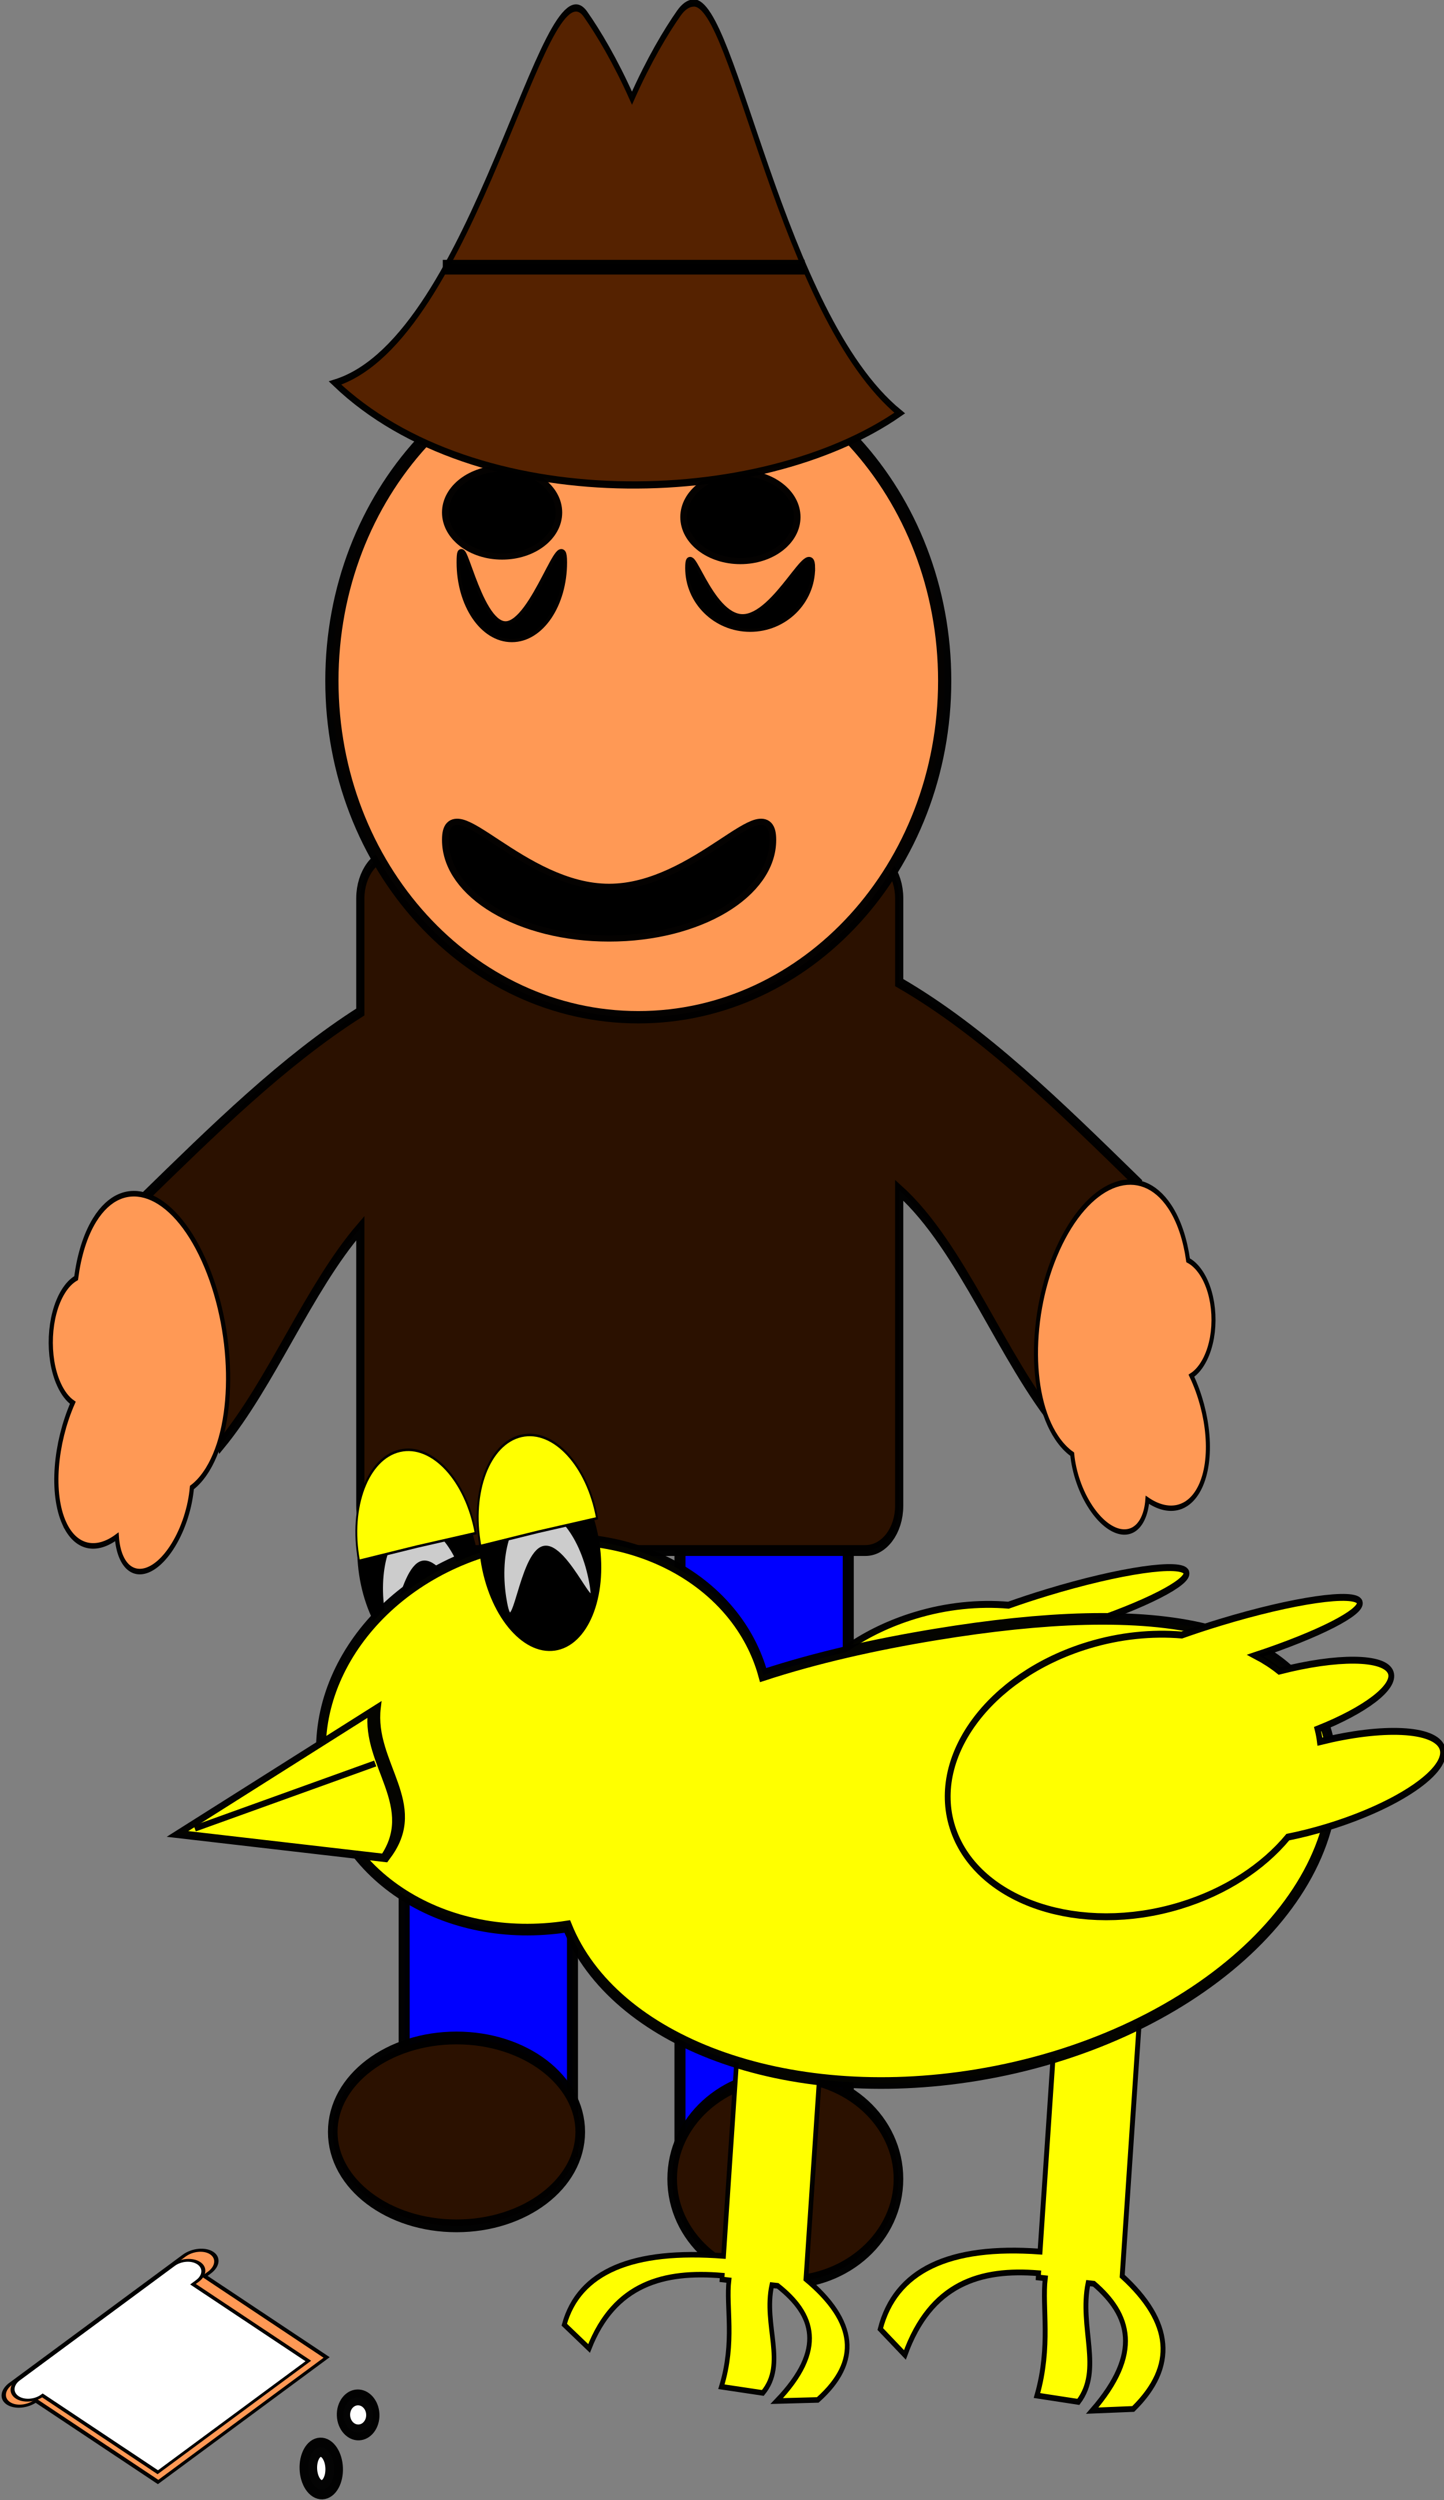
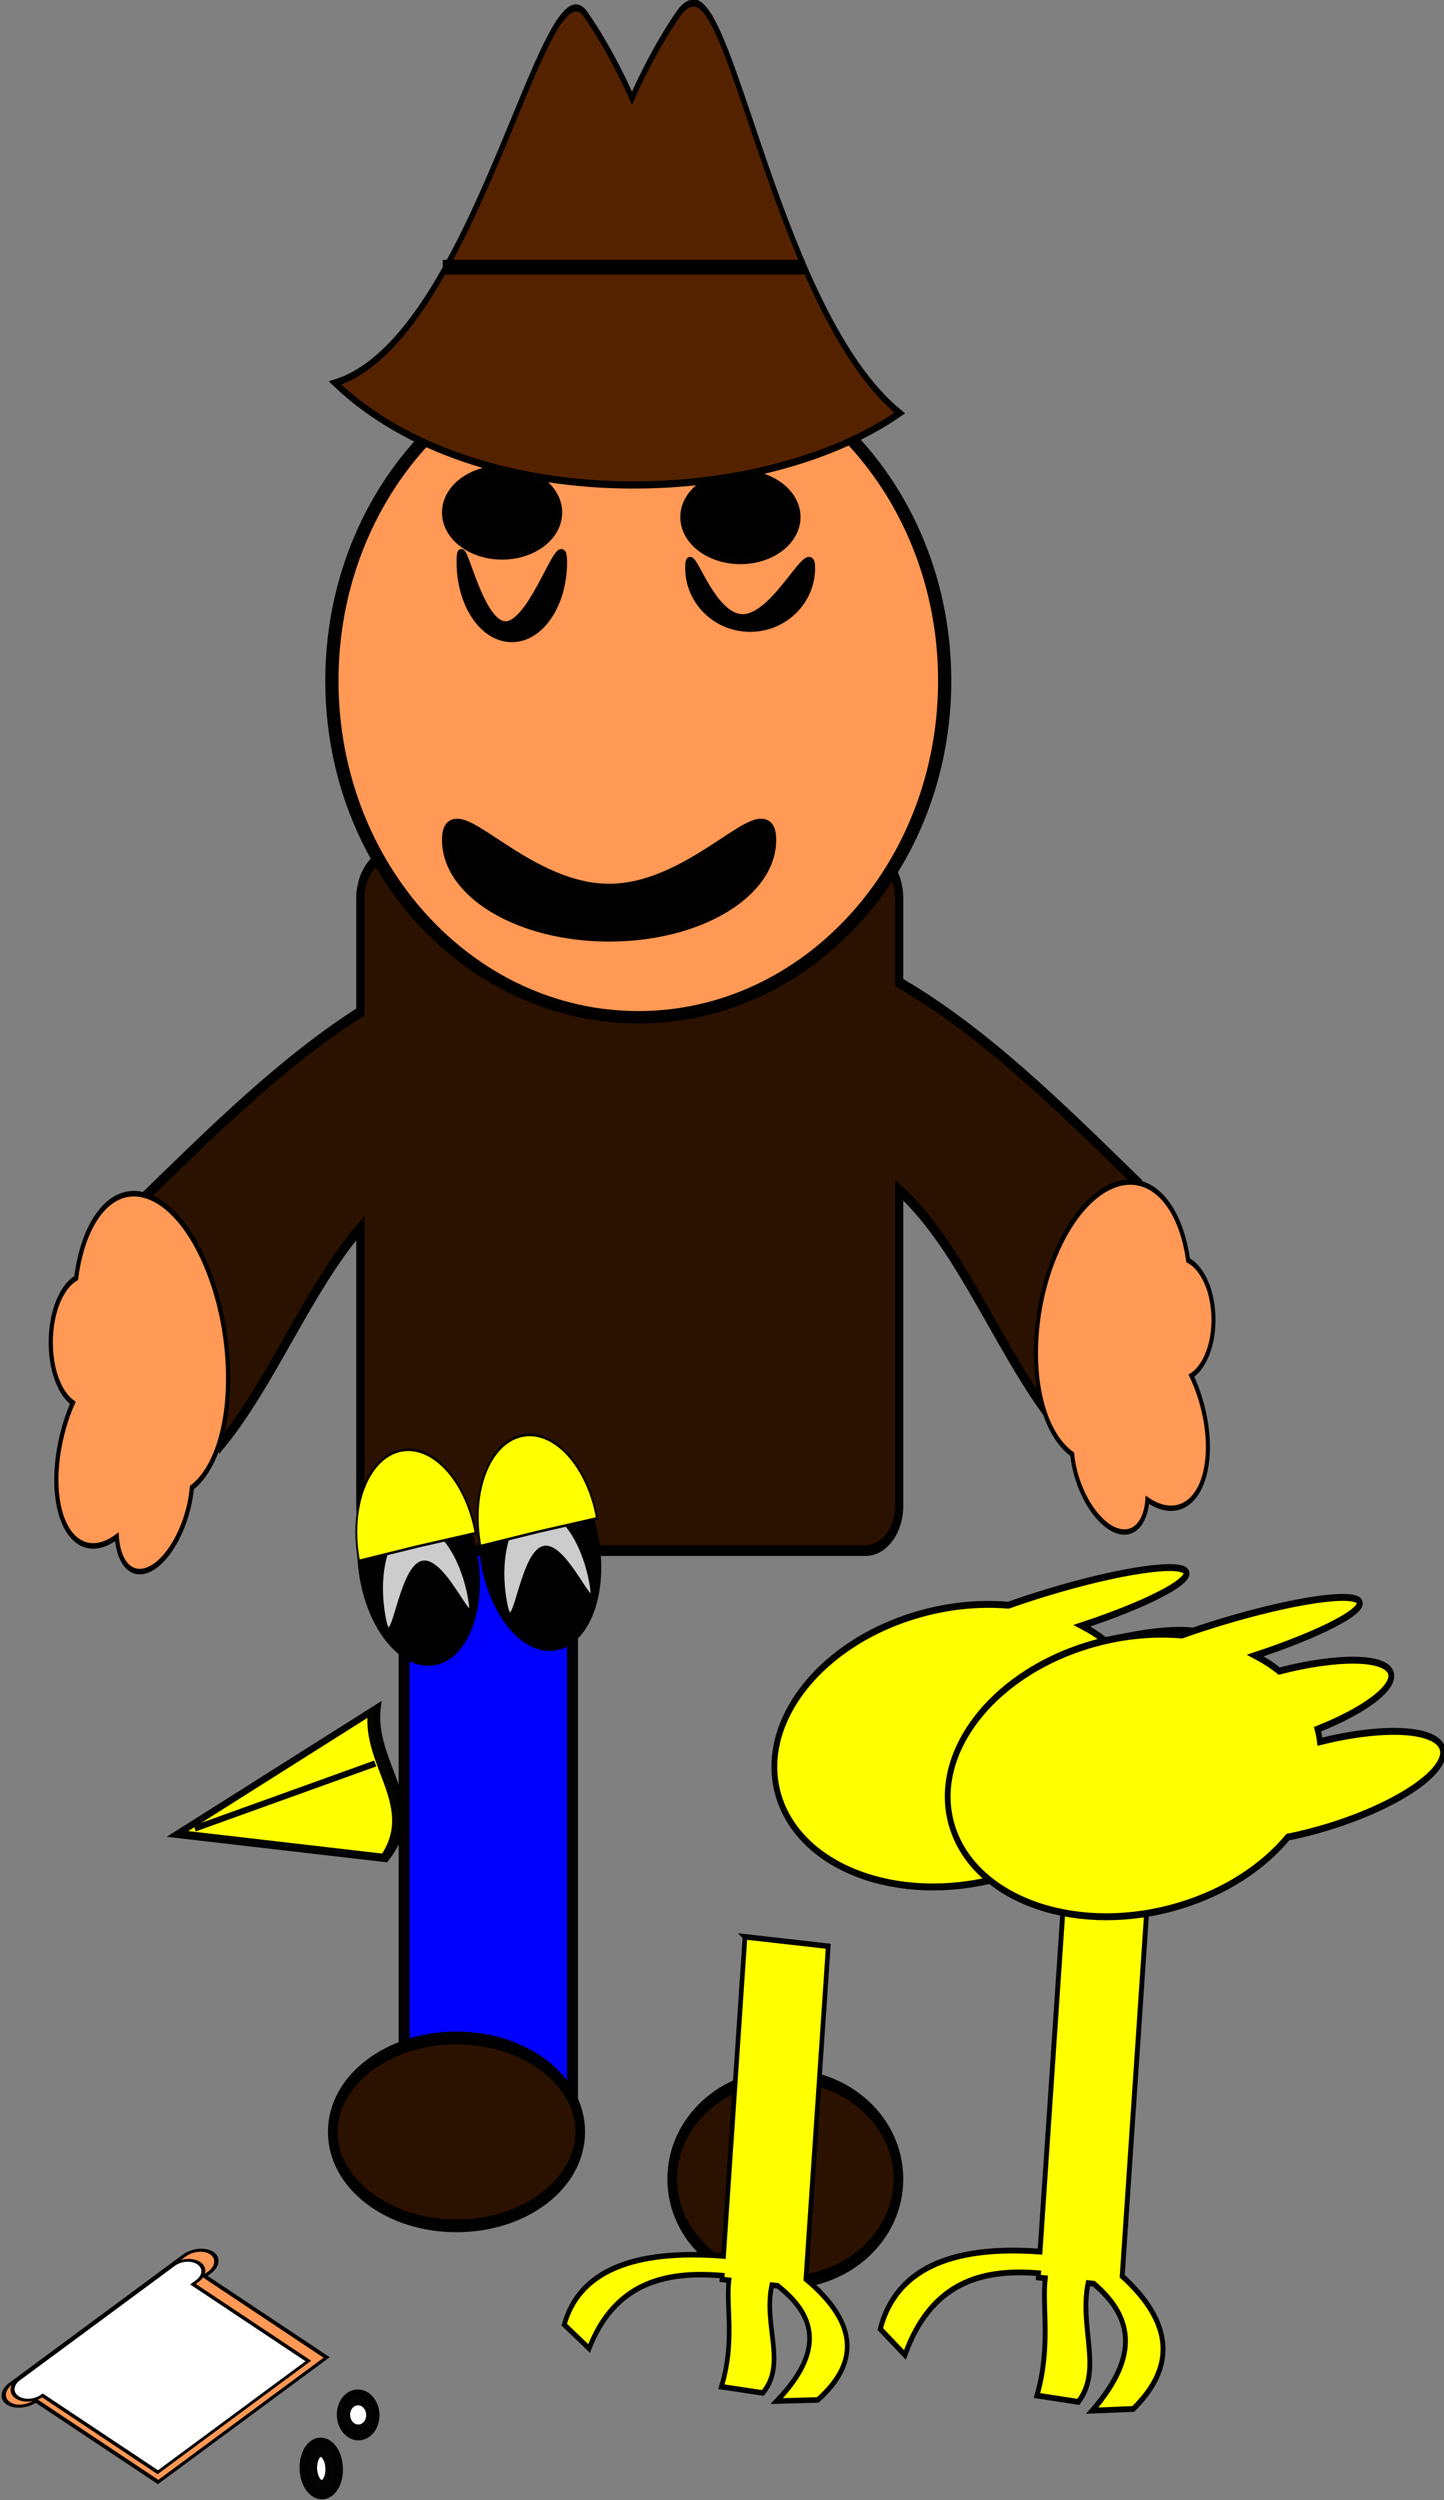
<svg xmlns="http://www.w3.org/2000/svg" version="1.1" viewBox="0 0 357.14 618.17">
  <rect x="0" y="0" width="357.14" height="618.17" fill="#808080" stroke="none" />
  <g transform="translate(-36.04 -159.97)">
    <g transform="translate(-4.5427e-7 -1.8413e-5)">
      <g transform="matrix(.842 0 0 .787 534.31 -119.91)" stroke="#000" stroke-opacity=".984">
        <g transform="matrix(.727 0 0 1.033 -157.53 -35.058)">
-           <rect x="-322.57" y="828.36" width="67.996" height="202.28" ry="0" color="#000000" fill="#00f" stroke-width="4.457" />
          <rect x="-434" y="829.79" width="67.996" height="202.28" ry="0" color="#000000" fill="#00f" stroke-width="4.457" />
          <path d="m-438.09 637.78c-7.553 0-13.625 6.103-13.625 13.656v34.562c-31.071 14.86-59.497 35.977-88 56.906l31.594 74.688c20.615-18.819 35.49-47.576 56.406-65.875v84.438c0 7.553 6.072 13.625 13.625 13.625h190.47c7.553 0 13.625-6.072 13.625-13.625v-95.969c25.462 17.275 41.36 51.069 64.562 72.25l31.594-74.719c-30.98-22.75-61.85-45.74-96.15-60.66v-25.625c0-7.553-6.072-13.656-13.625-13.656h-190.47z" color="#000000" fill="#2b1100" stroke-width="3.307" />
          <path d="m-571.33 841.5c4.568 7.606 12.931 8.796 21.23 4.106 0.215 2.378 0.85 4.538 1.911 6.304 4.158 6.923 13.484 5.267 20.837-3.708 4.248-5.186 6.902-11.685 7.588-17.579 2.272-1.301 4.388-3.117 6.299-5.45 11.707-14.29 10.991-42.876-1.601-63.845s-32.293-26.38-43.999-12.089c-3.802 4.641-6.285 10.798-7.484 17.704-1.861 0.798-3.64 2.158-5.217 4.084-5.956 7.271-6.735 19.891-1.738 28.212 1.564 2.604 3.508 4.488 5.624 5.609-7.189 12.372-8.886 27.6-3.45 36.653z" color="#000000" fill="#f95" stroke-width="1.694" />
          <path d="m-112.47 830.55c-4.572 7.043-12.942 8.145-21.249 3.802-0.216 2.202-0.851 4.202-1.912 5.837-4.161 6.411-13.496 4.877-20.856-3.434-4.252-4.802-6.908-10.82-7.595-16.277-2.274-1.204-4.392-2.887-6.305-5.047-11.717-13.232-11.001-39.702 1.602-59.118s32.321-24.427 44.038-11.194c3.805 4.298 6.29 9.999 7.491 16.393 1.863 0.739 3.643 1.998 5.222 3.781 5.961 6.732 6.741 18.419 1.739 26.124-1.565 2.411-3.511 4.156-5.629 5.194 7.195 11.456 8.894 25.557 3.453 33.94z" color="#000000" fill="#f95" stroke-width="1.63" />
          <path d="m-362.86 1026.6c0 15.78-22.386 28.572-50 28.572s-50-12.792-50-28.572 22.386-28.571 50-28.571 50 12.792 50 28.571z" color="#000000" fill="#2b1100" stroke-width="3.882" />
          <path d="m-234.29 1040.9c0 17.358-20.467 31.429-45.714 31.429s-45.714-14.071-45.714-31.429 20.467-31.429 45.714-31.429 45.714 14.071 45.714 31.429z" color="#000000" fill="#2b1100" stroke-width="3.882" />
        </g>
        <g transform="translate(142.86 191.43)">
          <path d="m-457.14 378.08c0 58.384-40.294 105.71-90 105.71s-90-47.33-90-105.71c0-58.384 40.294-105.71 90-105.71s90 47.33 90 105.71z" color="#000000" fill="#f95" stroke-width="3.882" />
          <path d="m-508.57 428.08c0 16.569-21.107 30-47.143 30s-47.143-13.431-47.143-30 21.107 15.714 47.143 15.714 47.143-32.283 47.143-15.714z" color="#000000" stroke-width="3.882" />
          <path d="m-569.05 340.86c0 13.315-6.822 24.109-15.237 24.109-8.415 0-15.237-10.794-15.237-24.109s4.975 19.517 13.39 19.517c8.415 0 17.084-32.831 17.084-19.517z" color="#000000" stroke-width="1.978" />
          <path d="m-496.16 342.64c0 10.555-8.114 19.111-18.123 19.111s-18.123-8.556-18.123-19.111c0-10.554 5.917 15.471 15.927 15.471 10.009 0 20.32-26.025 20.32-15.471z" color="#000000" stroke-width="1.921" />
          <path d="m-571.43 325.22c0 7.101-7.035 12.857-15.714 12.857-8.679 0-15.714-5.756-15.714-12.857 0-7.101 7.035-12.857 15.714-12.857 8.679 0 15.714 5.756 15.714 12.857z" color="#000000" stroke-width="3.882" />
          <path transform="translate(70 1.429)" d="m-571.43 325.22c0 7.101-7.035 12.857-15.714 12.857-8.679 0-15.714-5.756-15.714-12.857 0-7.101 7.035-12.857 15.714-12.857 8.679 0 15.714 5.756 15.714 12.857z" color="#000000" stroke-width="3.882" />
          <path transform="matrix(.612 0 0 -.468 -111.01 691.52)" d="m-620 839.51c0 54.439-43.492 98.571-97.143 98.571-52.336 0-95.265-42.071-97.084-95.145l97.084-3.426z" color="#000000" fill="#ccc" stroke-width="3.882" />
        </g>
      </g>
      <g transform="matrix(.846 -.034 .041 1.01 -21.1 .357)">
        <g transform="matrix(.992 .128 -.128 .992 83.998 -29.235)">
          <path d="m254.57 642.53v78.42c-26.542 0.801-41.706 7.756-44.957 21.148l7.673 5.117c6.101-16.551 20.316-21.041 37.284-21.437v0.945h2.044c-0.417 6.522 3.022 14.796-0.119 26.177l12.161 0.368c6.483-7.757-1.264-16.533 0.518-26.546h1.704c11.095 5.94 15.418 14.114 1.985 28.139l11.895-1.401c11.794-10.541 9.682-20.243-5.807-29.14v-81.791h-24.382z" color="#000000" fill="#ff0" stroke="#000" stroke-opacity=".984" stroke-width="1.353" />
          <path d="m346.47 624.8v86.352c-26.521 0.882-41.673 8.54-44.921 23.288l7.667 5.635c6.096-18.225 20.3-23.169 37.254-23.605v1.04h2.042c-0.417 7.181 3.019 16.293-0.118 28.825l12.152 0.406c6.478-8.541-1.262-18.206 0.518-29.231h1.702c11.086 6.54 15.405 15.542 1.983 30.985l11.885-1.543c11.785-11.607 9.675-22.29-5.802-32.088v-90.064h-24.362z" color="#000000" fill="#ff0" stroke="#000" stroke-opacity=".984" stroke-width="1.419" />
          <g transform="matrix(.999 -.054 .054 .999 -31.674 15.291)">
            <g stroke="#000" stroke-opacity=".984">
              <g transform="matrix(.15 -.035 .038 .156 231.52 425.44)">
                <path transform="matrix(.976 0 0 .899 -8.04 73.312)" d="m-580 669.51c0 93.099-51.167 168.57-114.29 168.57-63.118 0-114.29-75.472-114.29-168.57 0-93.099 51.167-168.57 114.29-168.57 63.118 0 114.29 75.472 114.29 168.57z" color="#000000" stroke-width="3.882" />
                <path d="m-767.2 738.91c0-71.982 37.12-130.34 82.91-130.34s82.91 58.353 82.91 130.34c0 71.982-30.316-67.364-76.106-67.364s-89.714 139.35-89.714 67.364z" color="#000000" fill="#ccc" stroke-width="6.634" />
                <path transform="matrix(.909 0 0 -1.001 -394.52 1441.3)" d="m-191.43 795.22c0 82.054-55.645 148.57-124.29 148.57-68.641 0-124.29-66.518-124.29-148.57 0-0.549 3e-3 -1.097 8e-3 -1.646l124.28 1.646z" color="#000000" fill="#ff0" stroke-width="3.882" />
              </g>
              <g fill="#ff0">
                <path d="m299.37 560.91c-28.909 8.599-45.977 29.583-38.125 46.854 7.852 17.272 37.655 24.298 66.564 15.698 13.217-3.932 23.957-10.45 30.974-18.018 3.649-0.768 7.457-1.728 11.34-2.882 20.707-6.16 35.548-15.438 33.142-20.73-2.166-4.765-17.568-4.672-35.733-0.108-0.179-1.013-0.43-2.018-0.763-3.015 13.659-5.157 22.584-11.184 20.984-14.704-1.772-3.898-15.841-3.371-32.54 0.95-2.141-1.345-4.518-2.513-7.065-3.52 18.095-5.797 31.177-11.918 30.092-14.305-1.203-2.646-19.338 0.309-40.495 6.603-3.928 1.169-7.668 2.363-11.173 3.562-8.659-0.262-17.981 0.872-27.2 3.615z" color="#000000" stroke-width="1.694" />
-                 <path d="m183.93 547.81c-35.745 6.388-60.986 32.416-56.389 58.137 4.57 25.573 36.921 41.216 72.425 35.116 14.261 27.529 64.513 41.444 120.27 31.48 62.246-11.124 107.76-47.792 101.66-81.912-6.098-34.12-53.975-36.461-116.22-25.337-17.885 3.196-34.996 7.163-50.177 11.992-7.979-22.382-38.466-35.392-71.568-29.477z" color="#000000" stroke-width="2.843" />
+                 <path d="m183.93 547.81z" color="#000000" stroke-width="2.843" />
                <path d="m350.1 566.14c-28.909 8.599-45.977 29.583-38.125 46.854 7.852 17.272 37.655 24.298 66.564 15.698 13.217-3.932 23.957-10.45 30.974-18.018 3.649-0.768 7.457-1.728 11.34-2.882 20.707-6.16 35.548-15.438 33.142-20.73-2.166-4.765-17.568-4.672-35.733-0.108-0.179-1.013-0.43-2.018-0.763-3.015 13.659-5.157 22.584-11.184 20.984-14.704-1.772-3.898-15.841-3.371-32.54 0.95-2.141-1.345-4.518-2.513-7.065-3.52 18.095-5.797 31.177-11.918 30.092-14.305-1.203-2.646-19.338 0.309-40.495 6.603-3.928 1.169-7.668 2.363-11.173 3.562-8.659-0.262-17.981 0.872-27.2 3.615z" color="#000000" stroke-width="1.694" />
              </g>
              <g transform="matrix(.169 .359 -.944 .326 917.1 598.49)">
                <path transform="matrix(-.434 -.901 .901 -.434 -1523.4 480.54)" d="m-574.29 680.93c-19.99 24.769-25.759 62.181-49.728 75.862l-23.129-75.862h72.857z" color="#000000" fill="#ff0" stroke-width="3.882" />
                <rect x="-629.25" y="708.82" width="1.365" height="52.794" color="#000000" stroke-width="2.517" />
              </g>
              <g transform="matrix(.15 -.035 .038 .156 266.82 420.37)">
                <path transform="matrix(.976 0 0 .899 -8.04 73.312)" d="m-580 669.51c0 93.099-51.167 168.57-114.29 168.57-63.118 0-114.29-75.472-114.29-168.57 0-93.099 51.167-168.57 114.29-168.57 63.118 0 114.29 75.472 114.29 168.57z" color="#000000" stroke-width="3.882" />
                <path d="m-767.2 738.91c0-71.982 37.12-130.34 82.91-130.34s82.91 58.353 82.91 130.34c0 71.982-30.316-67.364-76.106-67.364s-89.714 139.35-89.714 67.364z" color="#000000" fill="#ccc" stroke-width="6.634" />
                <path transform="matrix(.909 0 0 -1.001 -394.52 1441.3)" d="m-191.43 795.22c0 82.054-55.645 148.57-124.29 148.57-68.641 0-124.29-66.518-124.29-148.57 0-0.549 3e-3 -1.097 8e-3 -1.646l124.28 1.646z" color="#000000" fill="#ff0" stroke-width="3.882" />
              </g>
            </g>
          </g>
        </g>
        <g transform="matrix(.257 -.146 .209 .127 -4.752 578.97)" stroke="#000" stroke-opacity=".984">
          <path d="m-462.86 757.75c-9.671 0-17.471 7.69-17.471 17.225 0 9.535 7.8 17.195 17.471 17.195v165.91h197.15v-165.91h5.719c9.671 0 17.471-7.659 17.471-17.195 0-9.535-7.8-17.225-17.471-17.225h-202.87z" color="#000000" fill="#f95" stroke-width="3.855" />
          <path d="m-454.89 759.18c-8.638 0-15.605 7.263-15.605 16.27 0 9.006 6.966 16.241 15.605 16.241v156.7h176.09v-156.7h5.109c8.638 0 15.605-7.234 15.605-16.241 0-9.006-6.966-16.27-15.605-16.27h-181.2z" color="#000000" fill="#fff" stroke-width="3.541" />
        </g>
        <path d="m140 753.79c0 2.367-1.919 4.286-4.286 4.286s-4.286-1.919-4.286-4.286 1.919-4.286 4.286-4.286 4.286 1.919 4.286 4.286z" color="#000000" fill="#fff" stroke="#000" stroke-opacity=".984" stroke-width="3.882" />
        <path transform="matrix(1.32 0 0 1.213 -37.854 -161.69)" d="m125.71 765.22c0 2.367-1.279 4.286-2.857 4.286-1.578 0-2.857-1.919-2.857-4.286s1.279-4.286 2.857-4.286c1.578 0 2.857 1.919 2.857 4.286z" color="#000000" fill="#fff" stroke="#000" stroke-opacity=".984" stroke-width="3.882" />
      </g>
    </g>
    <g transform="matrix(.367 0 0 .539 354.93 -135.6)" stroke="#000" stroke-opacity=".984">
      <path d="m-401.66 549.75c-3.387 0.159-6.675 1.668-9.781 4.688-8.609 8.367-20.18 21.483-31.562 38.969-11.278-17.237-22.754-30.181-31.281-38.469-28.402-27.603-74.576 149.03-168.86 169.13 94.475 61.429 286.09 58.432 380.57 13.786-80-44.694-111.5-189.4-139.08-188.11h-5e-5z" color="#000000" fill="#520" stroke-width="3.314" />
      <rect x="-568.57" y="669.51" width="240" height="2.857" color="#000000" stroke-width="3.882" />
    </g>
  </g>
</svg>